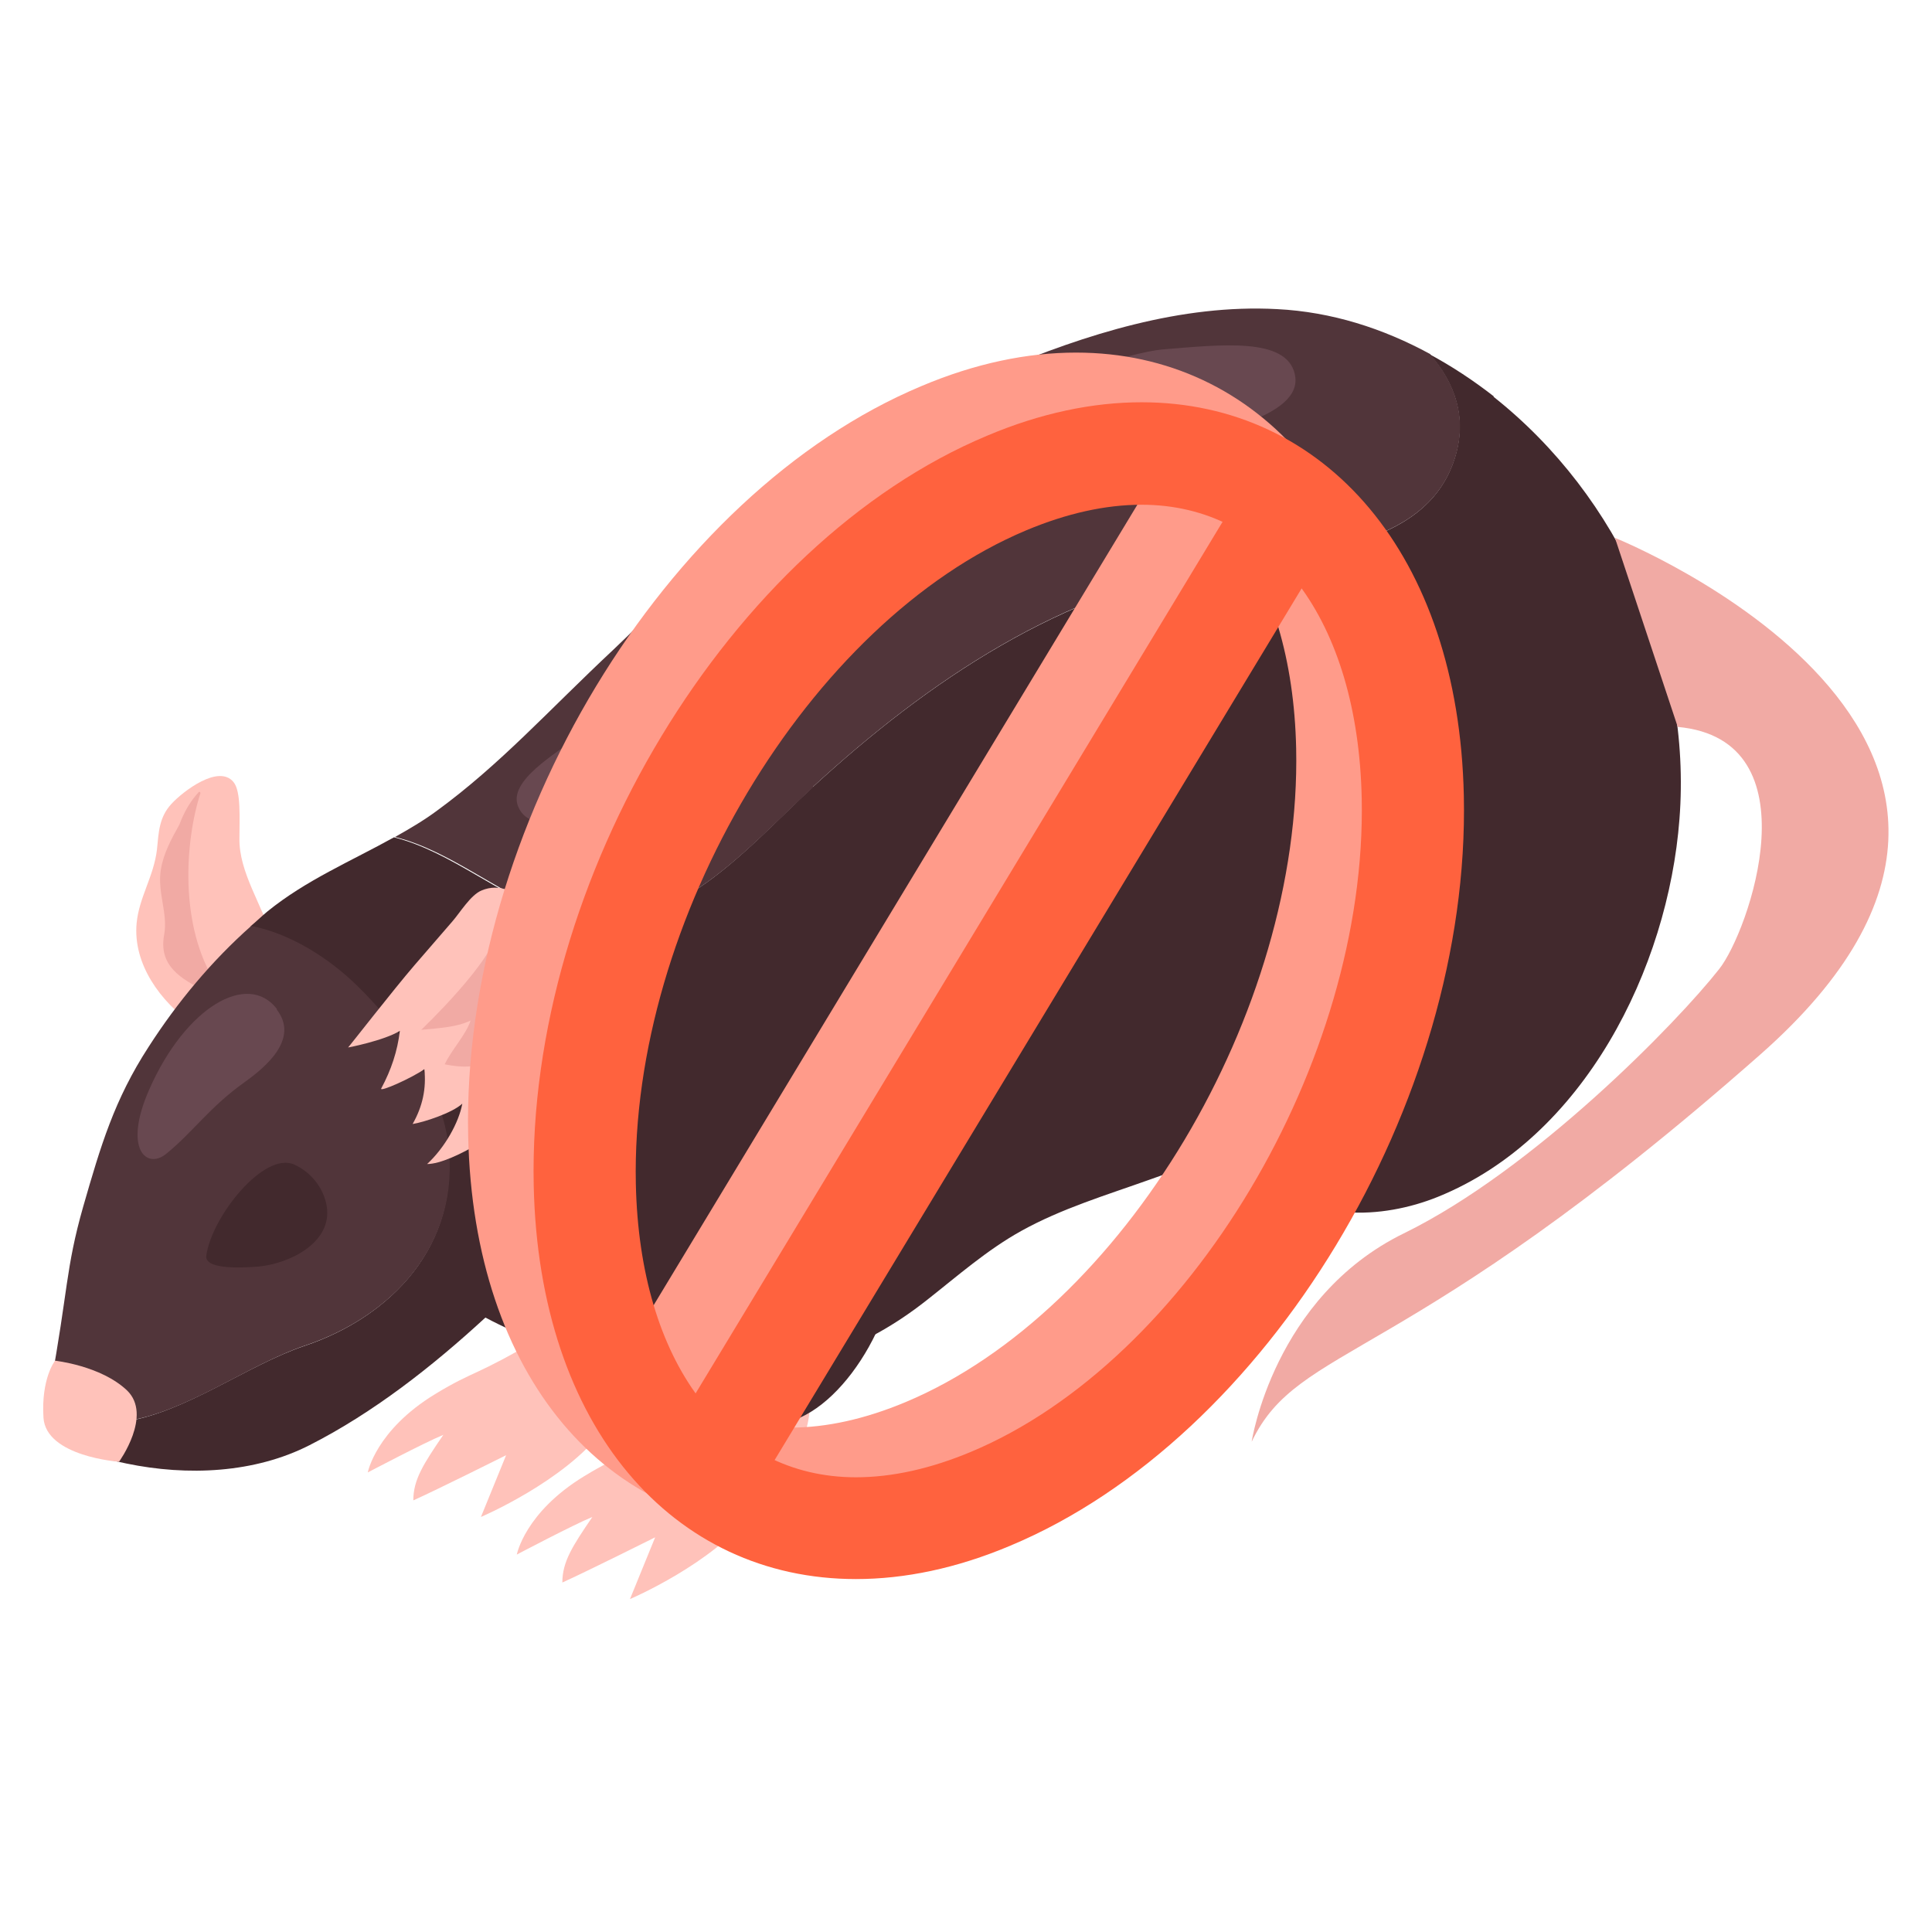
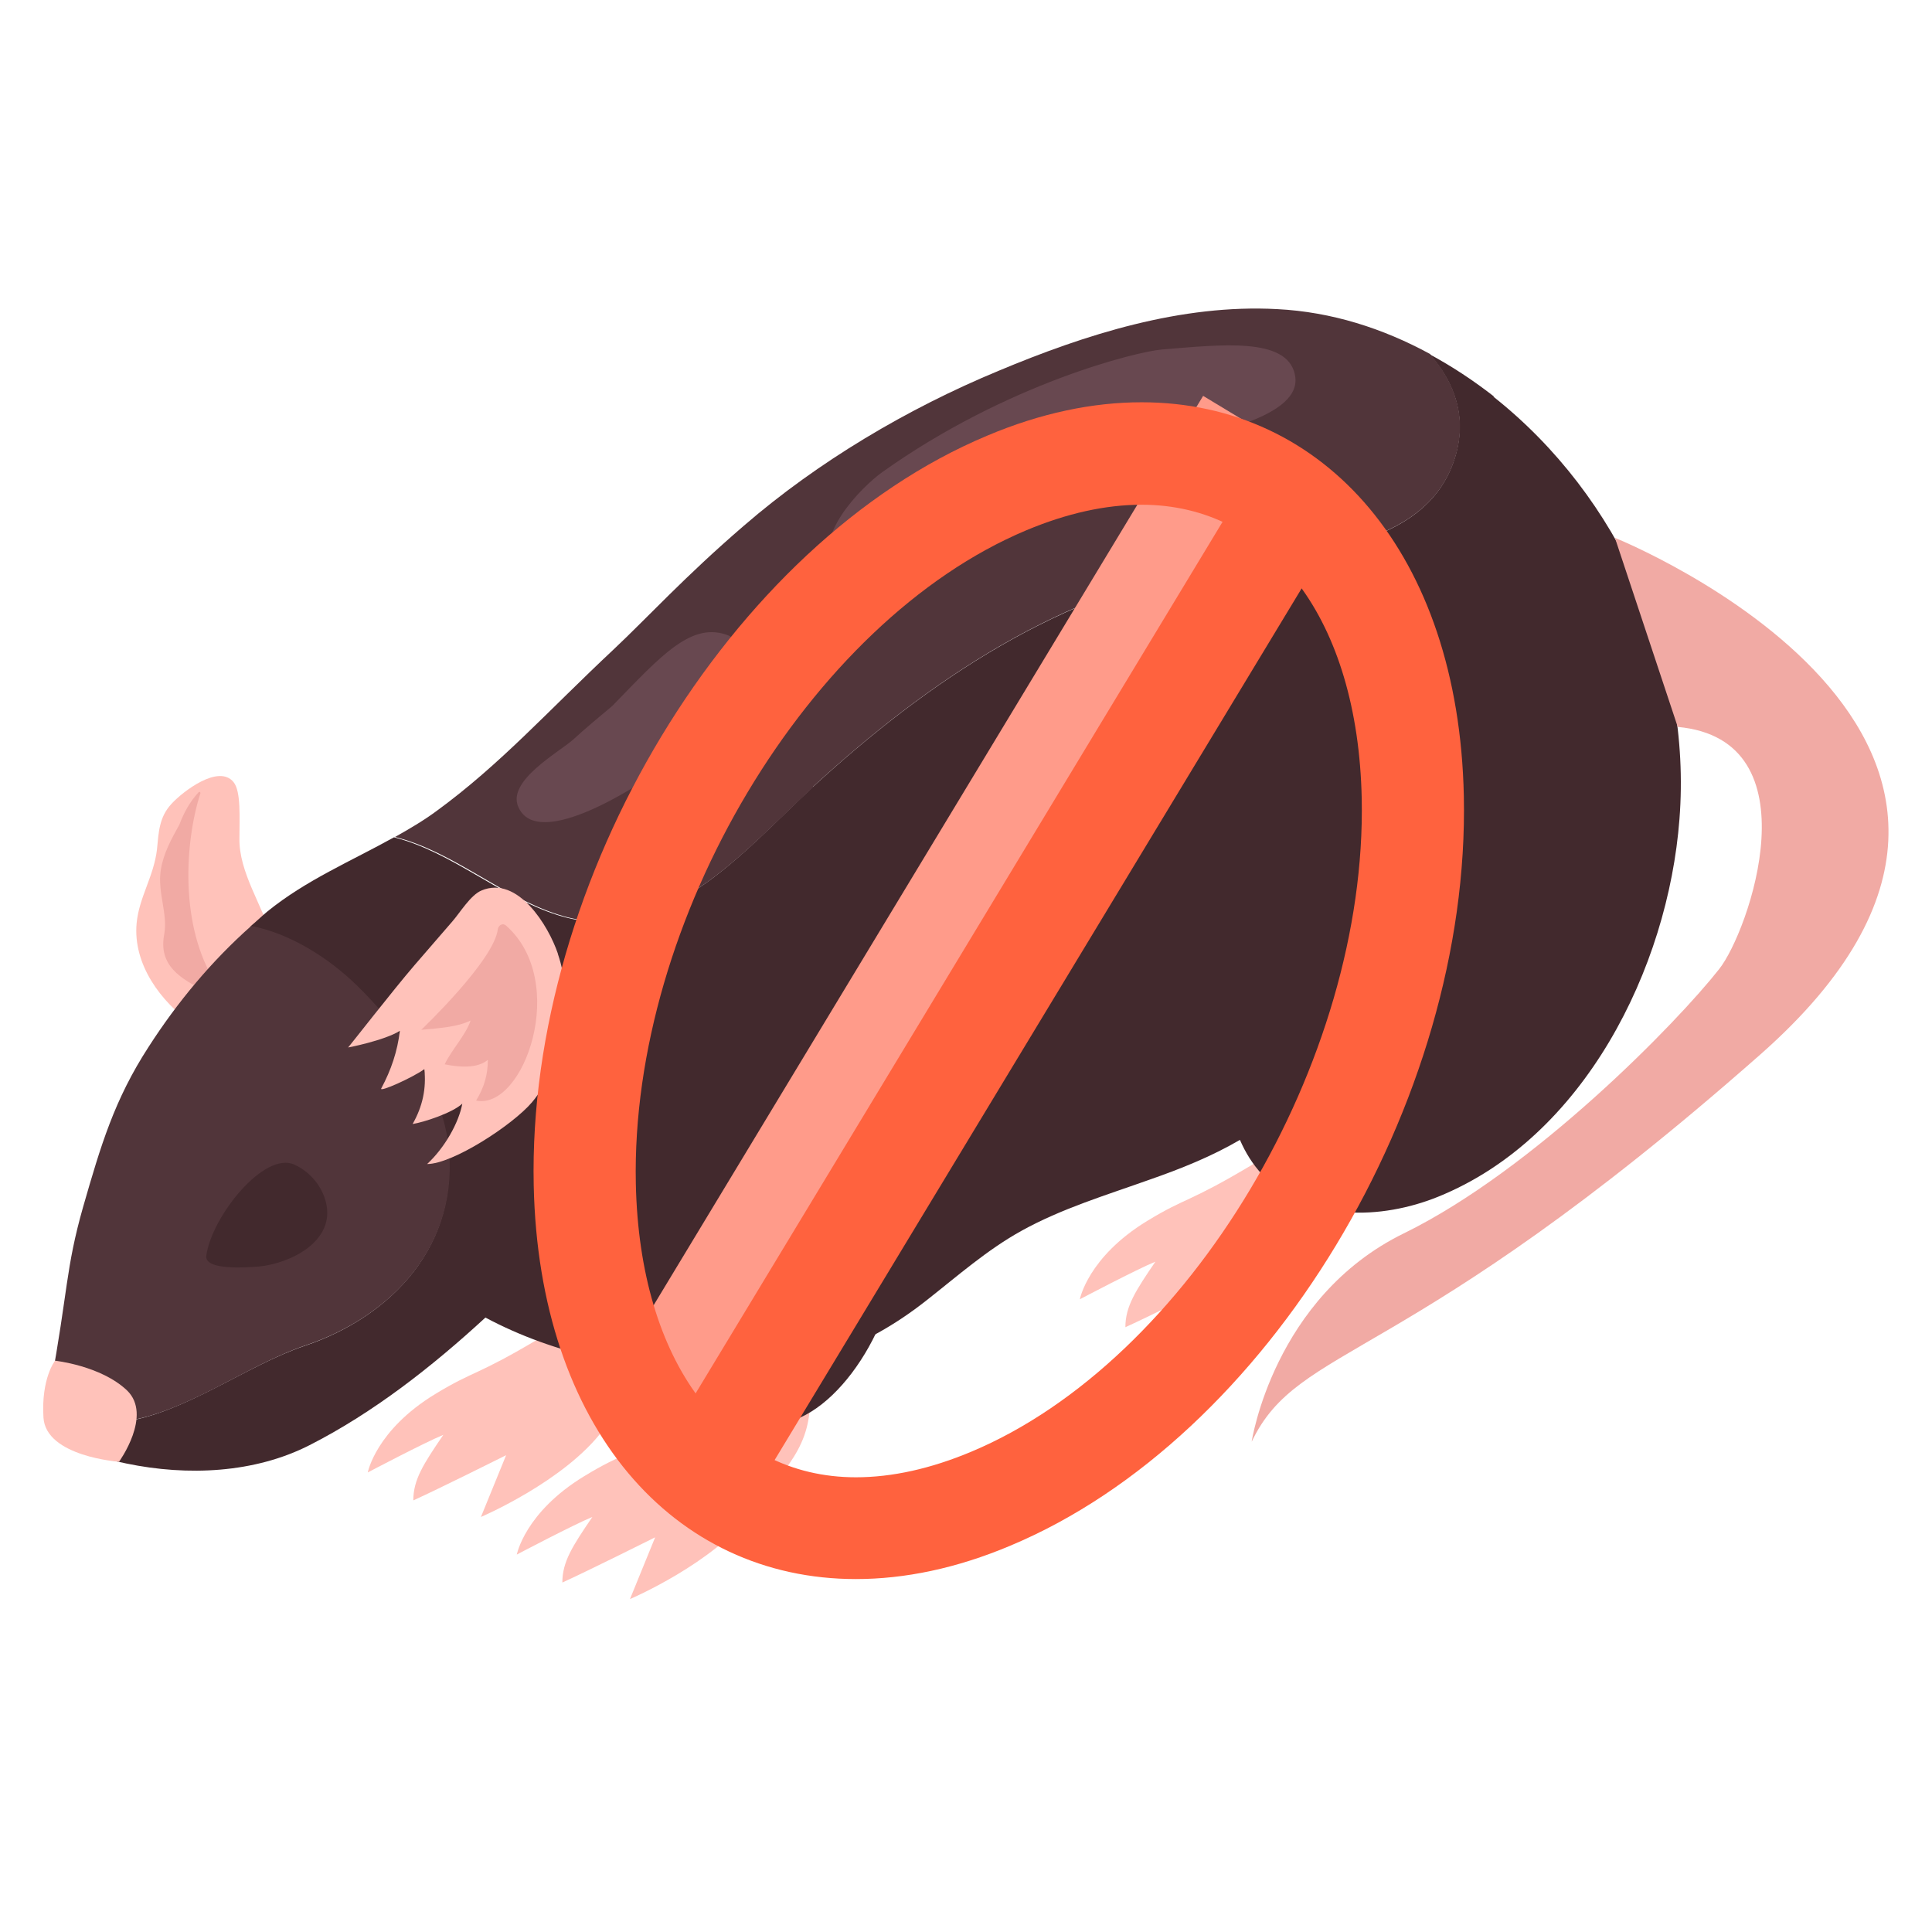
<svg xmlns="http://www.w3.org/2000/svg" id="Layer_1" viewBox="0 0 56 56">
  <defs>
    <style>
      .cls-1 {
        fill: #f1aaa4;
      }

      .cls-2 {
        stroke: #ff623e;
      }

      .cls-2, .cls-3 {
        fill: none;
        stroke-miterlimit: 10;
        stroke-width: 2.96px;
      }

      .cls-4 {
        fill: #51353a;
      }

      .cls-5 {
        fill: #ffc2ba;
      }

      .cls-6 {
        fill: #42292d;
      }

      .cls-3 {
        stroke: #ff9b8a;
      }

      .cls-7 {
        fill: #ff9b8a;
      }

      .cls-8 {
        fill: #ff623e;
      }

      .cls-9 {
        fill: #684850;
      }
    </style>
  </defs>
  <g>
    <g>
      <path class="cls-5" d="M7.88,27.19c-.27-.96-.96-1.9-.94-2.9,0-.58.05-1.35-.17-1.62-.43-.53-1.47.27-1.8.63-.36.39-.37.82-.42,1.32-.09.78-.52,1.39-.59,2.14-.11,1.19.7,2.28,1.63,2.93.08.05.18.02.25-.04.66-.63,2.62-2.25,2.04-2.46Z" />
      <path class="cls-1" d="M6.26,28.5c-1.07-1.65-.9-4.12-.45-5.51,0-.03-.03-.05-.05-.03-.25.27-.43.59-.56.94-.23.42-.46.82-.54,1.32-.1.65.21,1.26.1,1.86-.17.9.45,1.29,1.26,1.68.17.08.34-.1.24-.25Z" />
      <g>
        <path class="cls-5" d="M23.32,38.18l-2.74.06c.22.38,1.01,1.96-.62,2.93-1.86,1.11-1.88.92-3.03,1.62-1.72,1.05-1.95,2.27-1.95,2.27,0,0,1.65-.87,2.19-1.09-.58.85-.87,1.3-.87,1.9.73-.33,2.69-1.31,2.69-1.31l-.73,1.79s2.42-1.03,3.54-2.52c1.12-1.49,1.85-2,1.65-3.87-.1-.9-.11-1.45-.13-1.79Z" />
        <path class="cls-5" d="M39.69,31.73l-2.44.05c.11.63,0,1.42-.97,1.99-1.86,1.11-1.88.92-3.03,1.62-1.72,1.05-1.95,2.27-1.95,2.27,0,0,1.65-.87,2.19-1.09-.58.85-.87,1.3-.87,1.9.73-.33,2.69-1.31,2.69-1.31l-.73,1.79s2.42-1.03,3.54-2.52c1.12-1.49,1.85-2,1.65-3.87-.04-.32-.06-.6-.08-.84Z" />
        <path class="cls-6" d="M20.54,36.11s-.27,3.21-.21,3.98c.06.77.77,1.6,2.53,1.12,1.76-.48,3.39-3.46,3.13-5.52-.26-2.06-5.44.41-5.44.41Z" />
        <path class="cls-5" d="M19.05,36.74l-2.45.05c.12.63,0,1.42-.96,2-1.86,1.11-1.88.92-3.03,1.62-1.72,1.05-1.95,2.27-1.95,2.27,0,0,1.65-.87,2.19-1.09-.58.85-.87,1.3-.87,1.9.73-.33,2.69-1.31,2.69-1.31l-.73,1.79s2.42-1.03,3.54-2.52c1.12-1.49,1.85-2,1.65-3.87-.04-.33-.06-.61-.08-.86Z" />
        <path class="cls-6" d="M16.21,33.74s-.27,3.21-.21,3.98c.06.77.77,1.6,2.53,1.12s3.39-3.46,3.13-5.52c-.26-2.06-5.44.41-5.44.41Z" />
        <g>
          <path class="cls-6" d="M43.3,11.49c-.59-.46-1.21-.87-1.86-1.22.73.83,1.1,1.85.72,3.03-.86,2.69-4.49,2.72-6.77,3.08-4.58.72-8.49,3.36-11.84,6.44-2.01,1.86-4.31,4.69-7.4,3.7-1.66-.53-3.06-1.83-4.73-2.25-1.24.69-2.55,1.24-3.67,2.15-.17.14-.32.29-.49.43,1.11.22,2.24.93,3.05,1.71,1.2,1.16,2.44,2.89,2.66,4.58.38,2.96-1.64,5.03-4.14,5.87-1.67.56-3.47,1.95-5.25,2.2-.78.11-1.52-.05-2.17-.41.08,1.06,1.02,1.36,2.25,1.62,1.78.37,3.72.28,5.31-.53,1.85-.94,3.57-2.29,5.1-3.7,2.02,1.08,4.38,1.55,6.66,1.57,2.37.02,4.28-.61,6.14-2.08.89-.7,1.74-1.45,2.73-2,1.17-.65,2.47-1.04,3.73-1.49.89-.31,1.79-.67,2.61-1.15.16.37.37.71.65,1.01,1.3,1.38,3.46,1.3,5.09.64,4.23-1.71,6.67-6.62,7-10.95.36-4.66-1.73-9.34-5.39-12.24Z" />
          <path class="cls-4" d="M23.56,22.81c3.35-3.08,7.26-5.72,11.84-6.44,2.27-.36,5.91-.38,6.77-3.08.38-1.18,0-2.2-.72-3.03-1.36-.74-2.85-1.22-4.43-1.3-2.78-.15-5.55.73-8.08,1.79-2.63,1.09-5.23,2.63-7.38,4.49-1.71,1.47-2.79,2.66-3.78,3.59-1.9,1.78-3.28,3.33-5.13,4.68-.38.28-.79.52-1.2.75,1.68.42,3.07,1.72,4.73,2.25,3.08.99,5.38-1.85,7.4-3.7Z" />
        </g>
        <path class="cls-4" d="M3.6,41.2c1.78-.24,3.58-1.64,5.25-2.2,2.49-.84,4.52-2.91,4.14-5.87-.22-1.69-1.46-3.42-2.66-4.58-.8-.78-1.93-1.5-3.05-1.71-1.15,1.02-2.14,2.21-2.97,3.5-1,1.54-1.39,2.87-1.9,4.64-.51,1.79-.44,2.46-.94,5.16-.05.25-.06.46-.04.66.65.35,1.4.51,2.17.41Z" />
      </g>
      <path class="cls-5" d="M16.17,27.64c-.27-.8-1.16-2.27-2.21-1.83-.32.13-.63.65-.85.9-.36.42-.73.84-1.09,1.26-.62.72-1.91,2.38-1.93,2.39-.02.01,1.05-.2,1.5-.48-.07.59-.25,1.13-.54,1.67-.06.12.9-.31,1.25-.56.06.56-.05,1.08-.34,1.59.32-.05,1.15-.32,1.44-.59-.1.55-.51,1.28-1.02,1.75.74,0,2.48-1.13,3.04-1.79.93-1.11,1.22-2.93.75-4.3Z" />
      <path class="cls-1" d="M14.67,26.83c-.1-.09-.22-.01-.24.1-.1.9-2.19,2.89-2.22,2.92.53-.05,1.05-.08,1.43-.27-.13.41-.56.86-.75,1.27.44.09.96.12,1.25-.13,0,.42-.1.79-.34,1.18,1.38.29,2.71-3.44.87-5.07Z" />
      <path class="cls-6" d="M9.45,34.86c-.11-.46-.44-.88-.91-1.1-.88-.41-2.4,1.5-2.56,2.63-.07.44,1.17.35,1.53.32.91-.09,2.21-.73,1.94-1.85Z" />
      <path class="cls-5" d="M1.59,39.44s1.33.14,2.09.86c.75.72-.23,2.07-.23,2.07,0,0-2.12-.15-2.19-1.28-.07-1.13.33-1.64.33-1.64Z" />
      <path class="cls-9" d="M37.53,10.84c-.25-1.07-2.12-.85-3.85-.71-.72.06-4.49.98-8.1,3.55-.63.45-2.07,1.93-1.39,2.84.74.97,2.8-.56,3.46-.96,2.07-1.25,4.14-2.05,6.46-2.75.7-.21,3.72-.69,3.42-1.96Z" />
      <path class="cls-9" d="M21.14,18.43c-1.08-.45-1.97.57-3.39,2.03-.38.32-.77.64-1.14.98-.42.37-1.91,1.19-1.59,1.94.56,1.34,3.62-.69,4.2-1.13.82-.63,3.43-3.18,1.93-3.81Z" />
-       <path class="cls-9" d="M8.03,29.25c-.85-1.11-2.65-.06-3.7,2.32-.77,1.74-.08,2.33.48,1.88.78-.63,1.26-1.36,2.29-2.09.61-.44,1.58-1.25.92-2.1Z" />
    </g>
    <path class="cls-1" d="M46.81,15.59s14.56,5.85,4.22,14.97c-10.34,9.12-13.37,8.34-14.75,11.23,0,0,.63-4.19,4.41-6.04s7.94-6.13,9.14-7.66c.86-1.08,2.81-6.65-1.2-7.02" />
  </g>
  <g>
    <g>
-       <path class="cls-7" d="M31.19,13.19h0c3.76,0,6.27,3.34,6.38,8.51.16,7.63-5.02,16.3-11.32,18.94-1.17.49-2.29.74-3.34.74-3.77,0-6.27-3.34-6.38-8.51-.16-7.63,5.02-16.3,11.32-18.94,1.17-.49,2.29-.74,3.34-.74M31.19,10.22c-1.41,0-2.92.31-4.48.97-7.45,3.12-13.33,12.85-13.14,21.73.15,7.02,4.04,11.41,9.34,11.41,1.41,0,2.92-.31,4.48-.97,7.45-3.12,13.33-12.85,13.14-21.73-.15-7.02-4.04-11.41-9.34-11.41h0Z" />
      <line class="cls-3" x1="18.32" x2="36.14" y1="41.73" y2="12.24" />
    </g>
    <g>
      <path class="cls-8" d="M33.09,14.63h0c3.76,0,6.27,3.34,6.38,8.51.16,7.63-5.02,16.3-11.32,18.94-1.17.49-2.29.74-3.34.74-3.77,0-6.27-3.34-6.38-8.51-.16-7.63,5.02-16.3,11.32-18.94,1.17-.49,2.29-.74,3.34-.74M33.09,11.66c-1.41,0-2.92.31-4.48.97-7.45,3.12-13.33,12.85-13.14,21.73.15,7.02,4.04,11.41,9.34,11.41,1.41,0,2.92-.31,4.48-.97,7.45-3.12,13.33-12.85,13.14-21.73-.15-7.02-4.04-11.41-9.34-11.41h0Z" />
      <line class="cls-2" x1="20.21" x2="38.04" y1="43.17" y2="13.68" />
    </g>
  </g>
</svg>